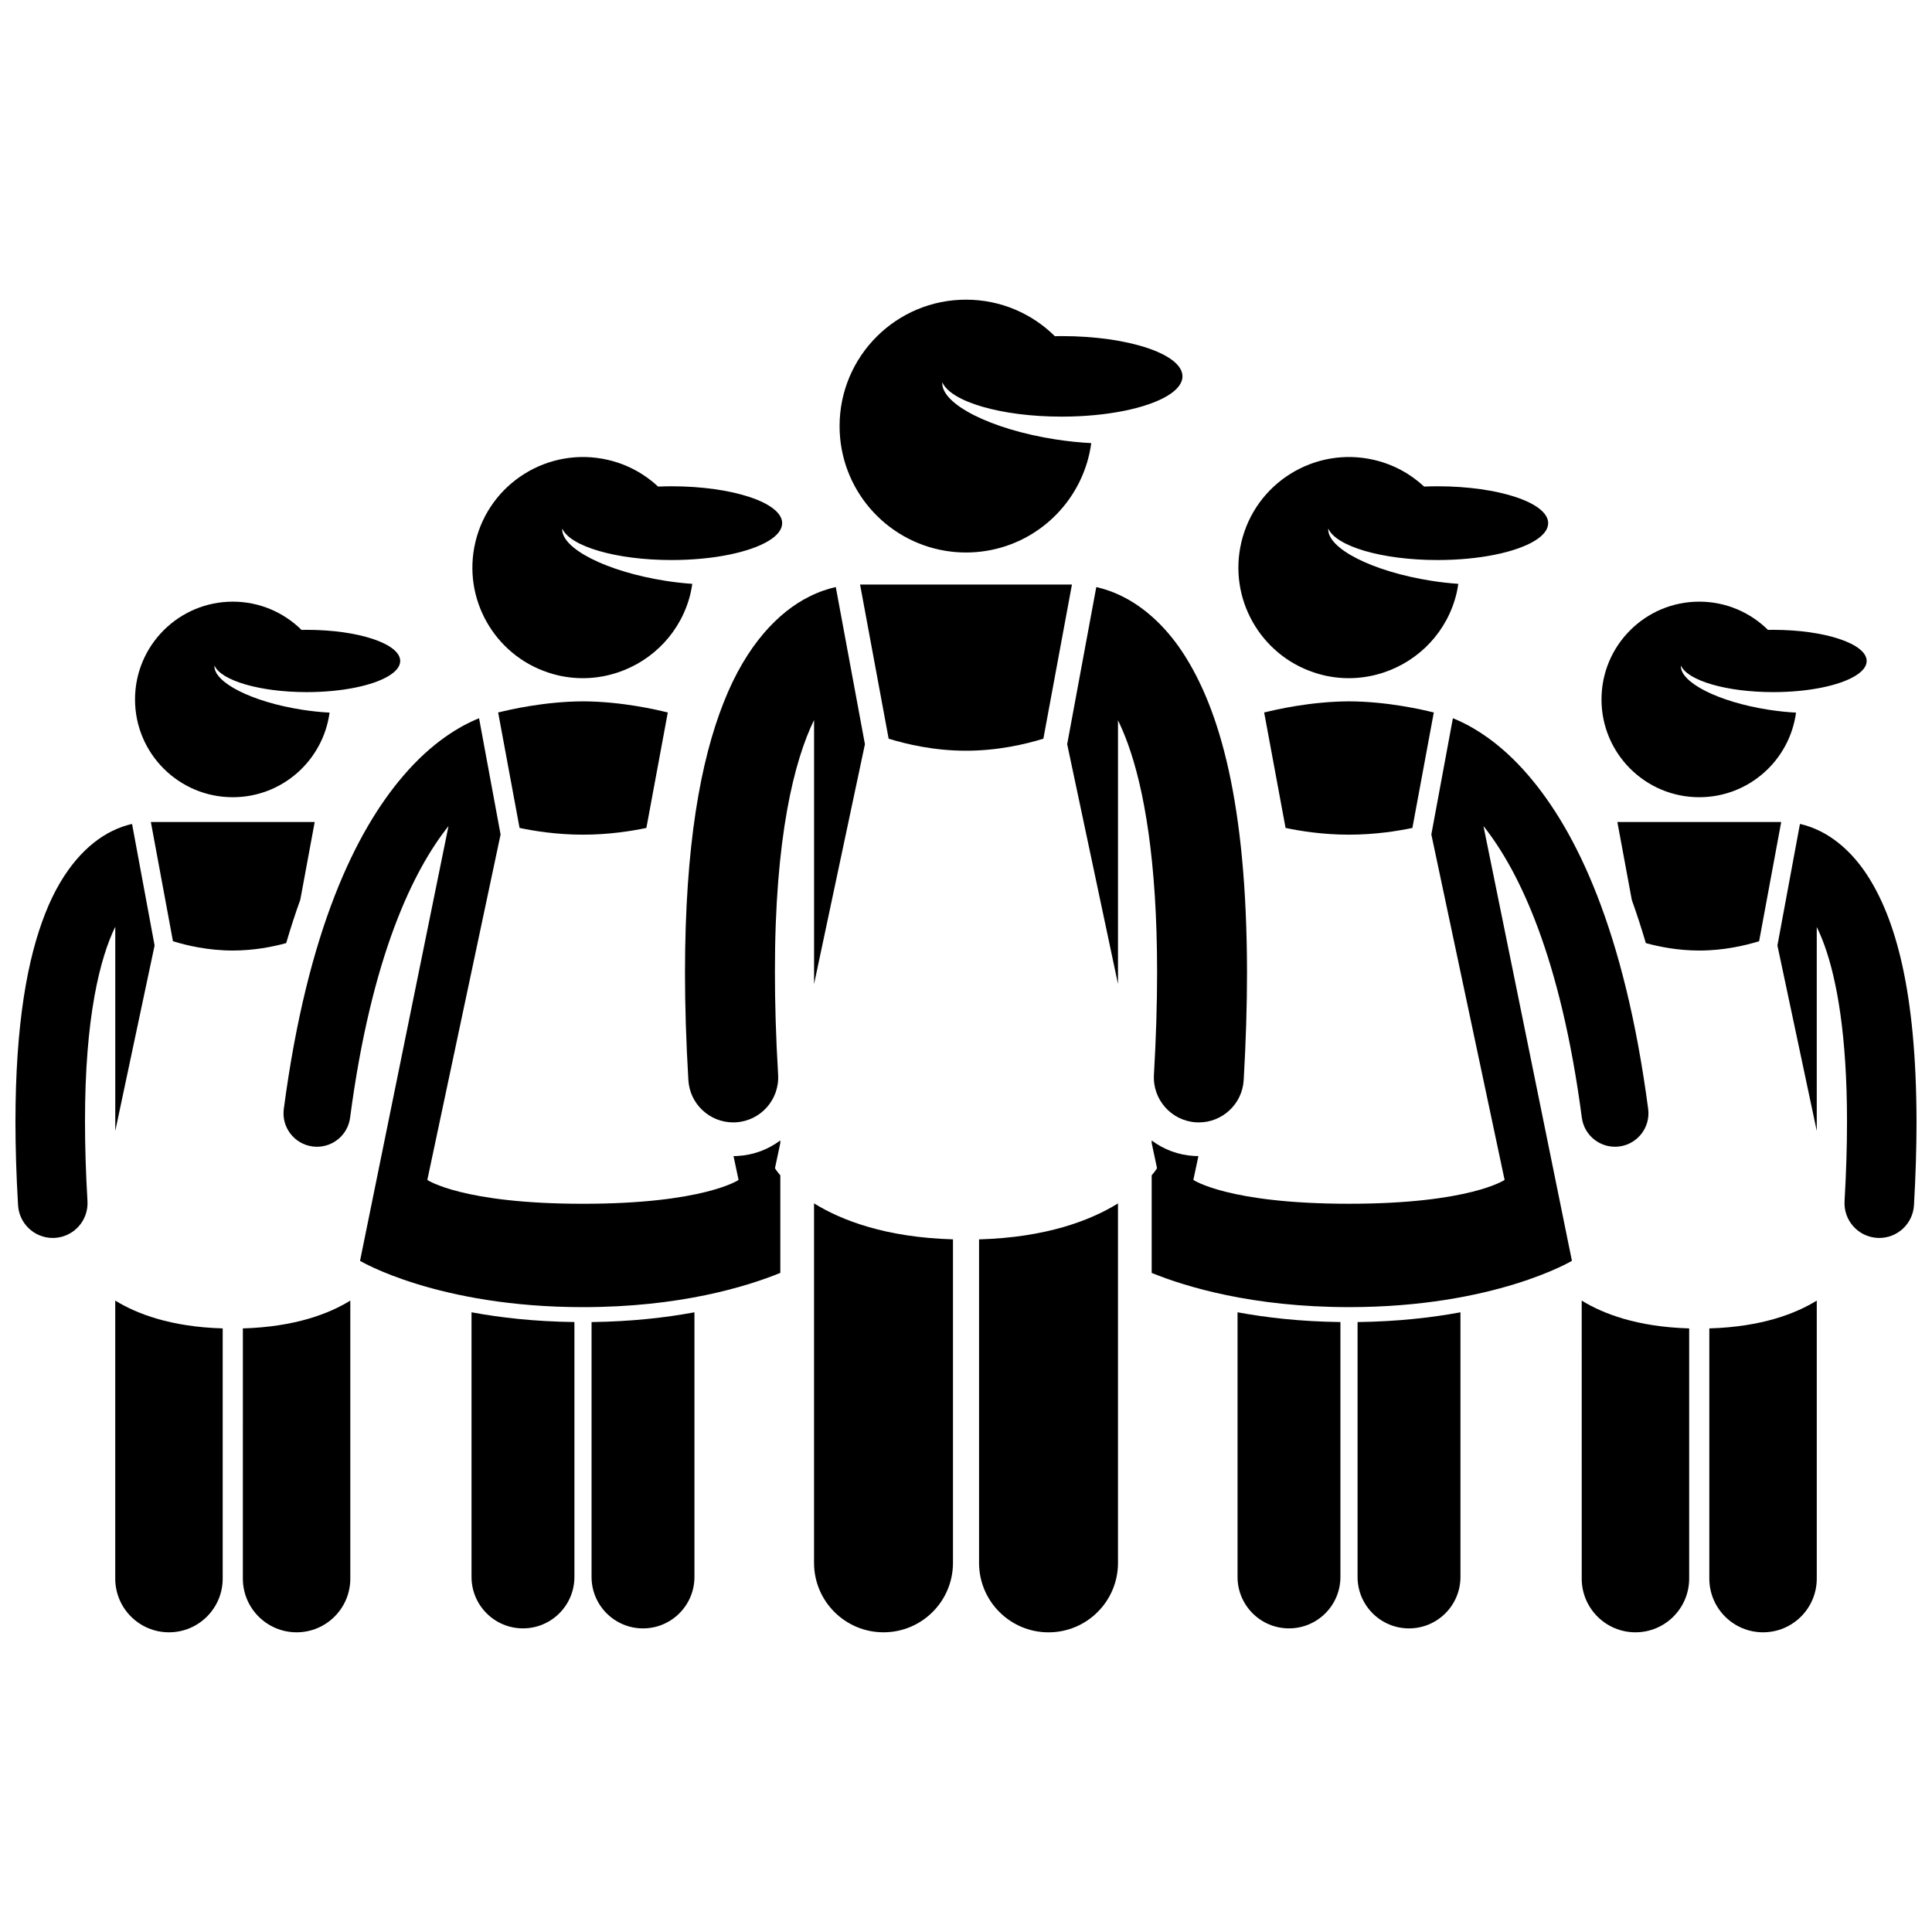
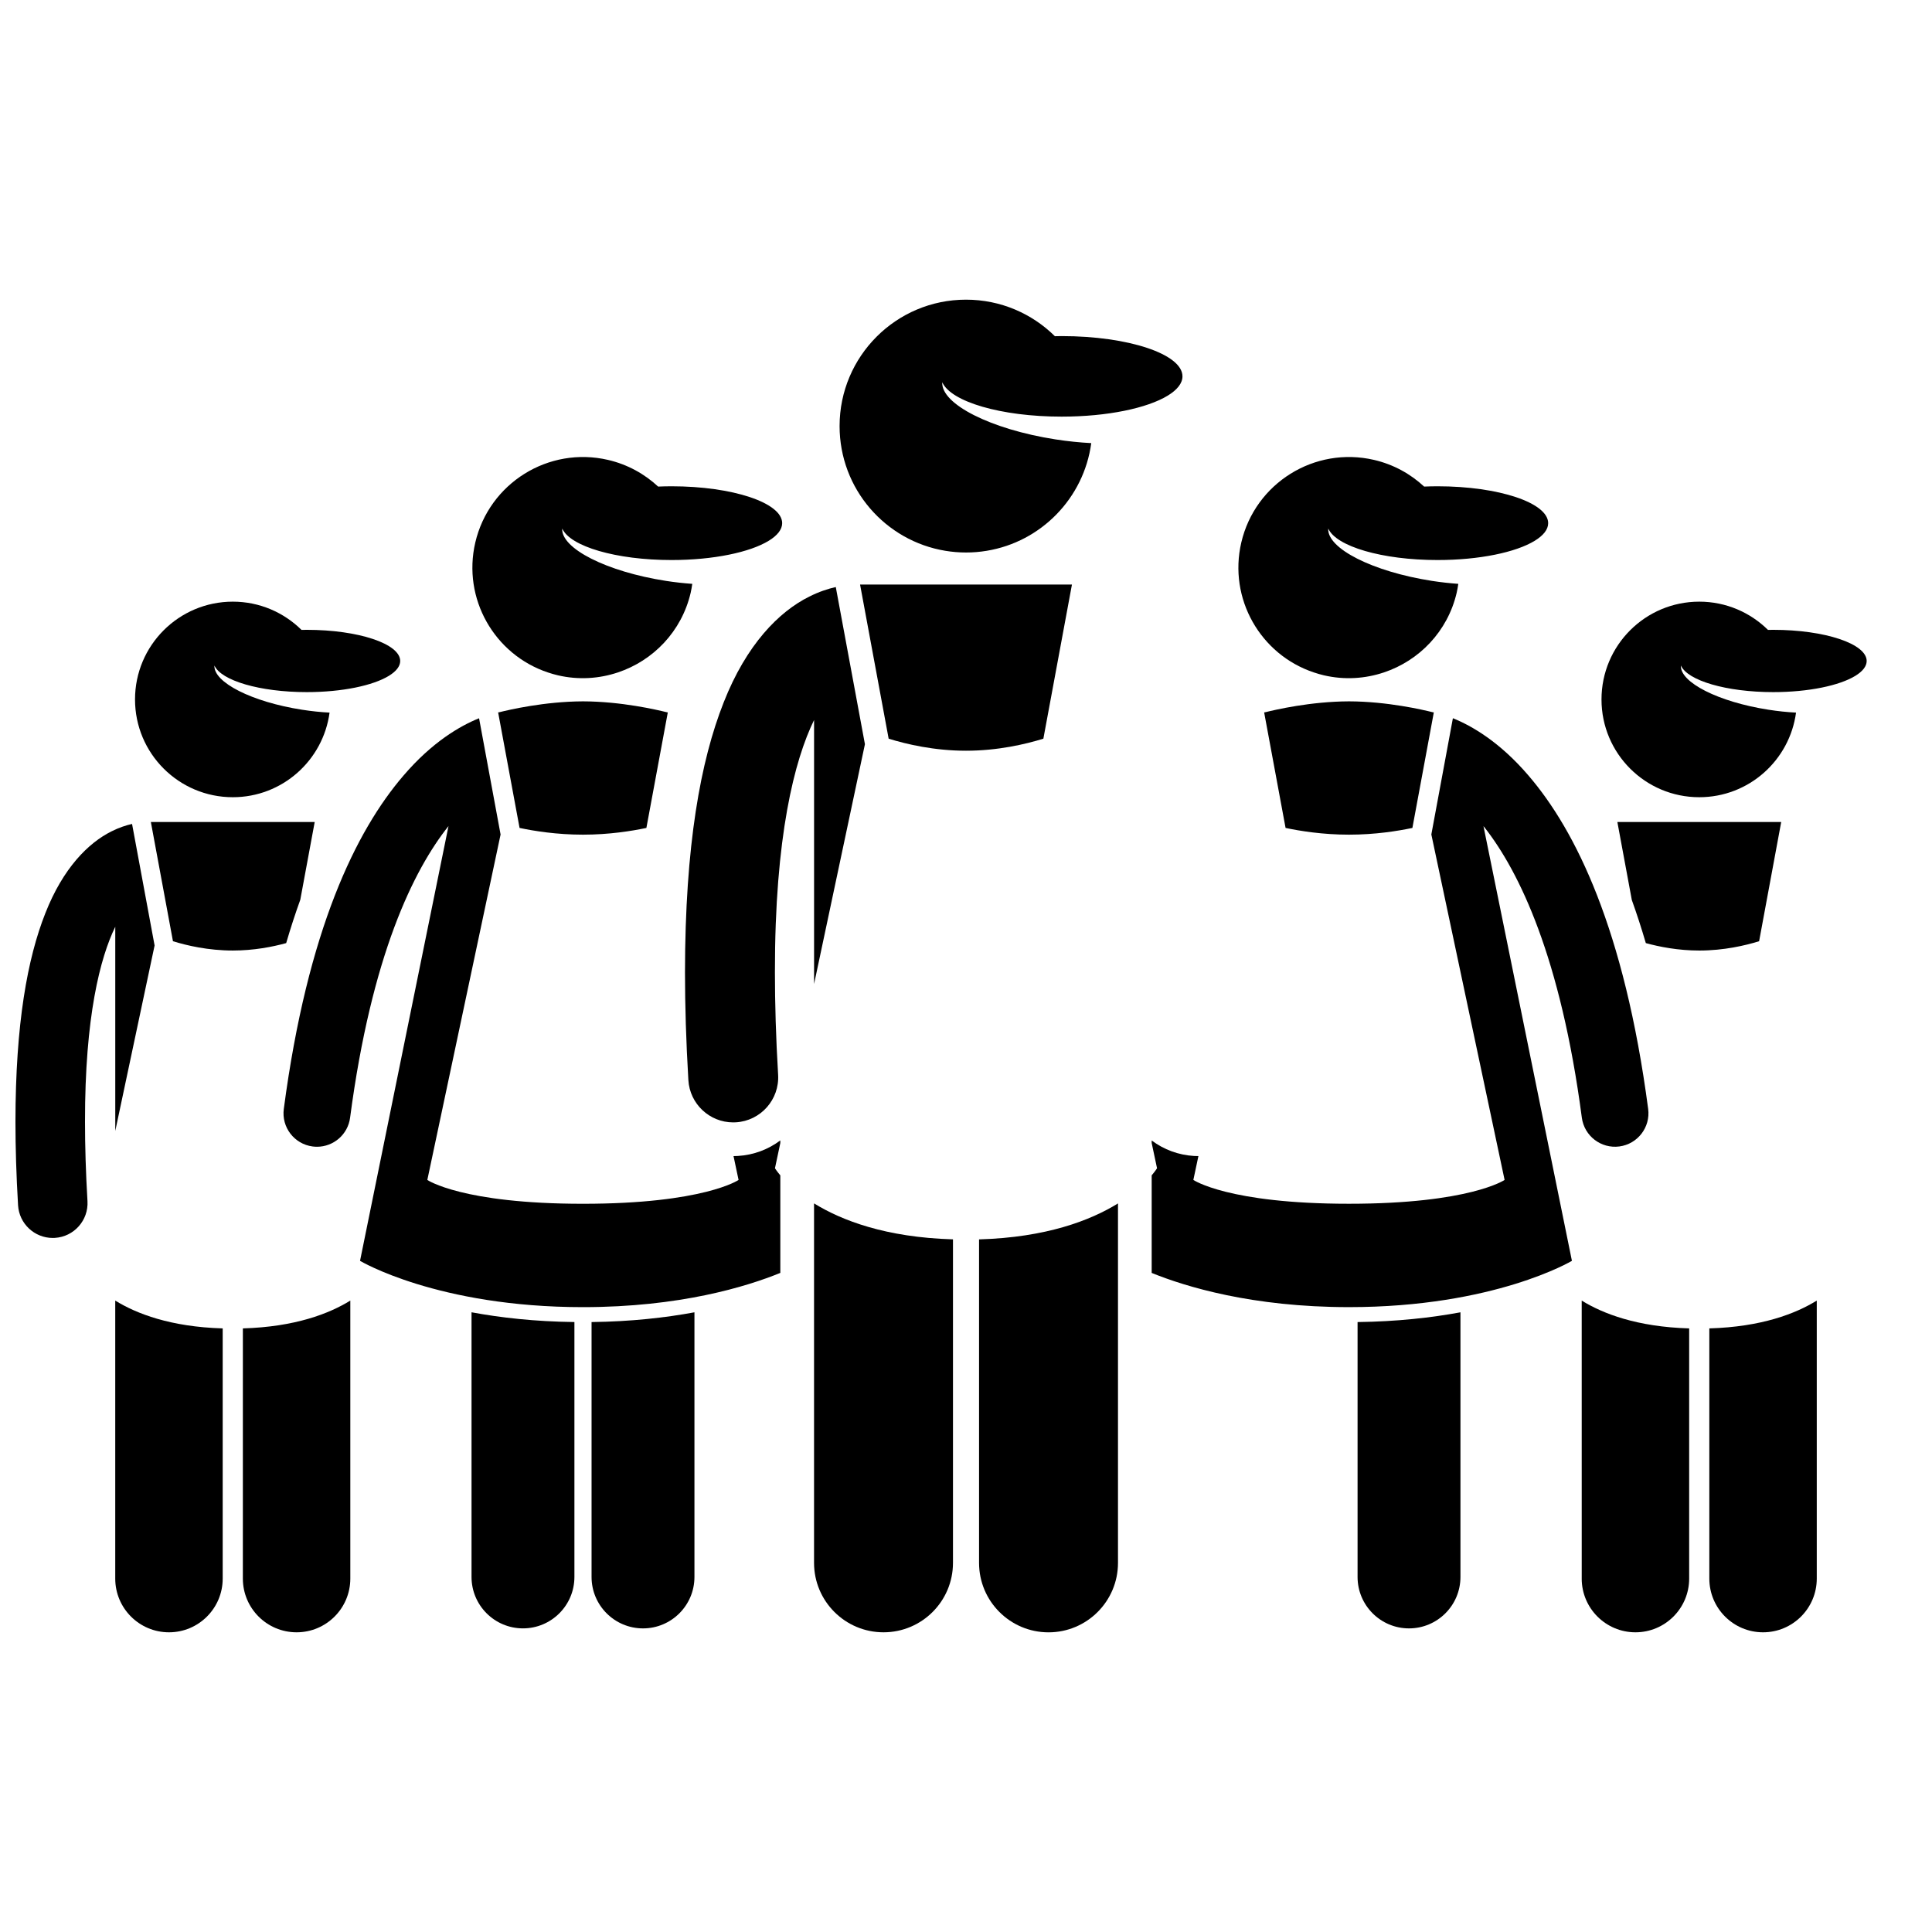
<svg xmlns="http://www.w3.org/2000/svg" width="800px" height="800px" version="1.1" viewBox="144 144 512 512">
  <defs>
    <clipPath id="b">
      <path d="m148.09 362h36.906v111h-36.906z" />
    </clipPath>
    <clipPath id="a">
-       <path d="m615 362h36.902v111h-36.902z" />
-     </clipPath>
+       </clipPath>
  </defs>
  <path d="m208.36 562.34c0 7.863 6.375 14.238 14.238 14.238 7.863 0 14.238-6.371 14.238-14.238v-73.672c-5.613 3.469-14.645 6.969-28.473 7.371z" />
  <g clip-path="url(#b)">
    <path d="m157.98 472.07c0.184 0 0.363-0.004 0.547-0.016 5.078-0.301 8.953-4.656 8.656-9.738-0.453-7.656-0.656-14.633-0.656-20.98-0.043-27.891 4.027-43.559 8.02-51.734v54.109l10.422-49.148-5.973-32.211c-1.617 0.363-3.465 0.969-5.434 1.961-6.191 3.07-12.871 9.793-17.547 21.699-4.731 11.949-7.906 29.234-7.922 55.324 0.004 6.746 0.219 14.078 0.691 22.062 0.289 4.894 4.352 8.672 9.195 8.672z" />
  </g>
  <path d="m174.54 562.34c0 7.863 6.379 14.238 14.238 14.238 7.863 0 14.238-6.371 14.238-14.238v-66.301c-13.828-0.402-22.859-3.902-28.477-7.371z" />
  <path d="m205.69 395.9c5.578 0 10.543-0.977 14.152-1.969 1.168-3.992 2.418-7.824 3.742-11.5l3.816-20.598h-43.422l5.856 31.598c3.652 1.137 9.336 2.469 15.855 2.469z" />
  <path d="m205.69 355.27c13.125 0 23.941-9.762 25.648-22.422-2.328-0.117-4.789-0.371-7.312-0.766-13.266-2.062-23.492-7.262-23.199-11.711 1.758 3.984 12.023 7.047 24.469 7.047 9.387 0 17.559-1.742 21.758-4.312 1.914-1.172 3.004-2.516 3.004-3.941 0-4.559-11.09-8.254-24.762-8.254-0.469 0-0.926 0.016-1.391 0.023-4.684-4.625-11.109-7.488-18.211-7.488-14.312 0-25.91 11.602-25.91 25.91-0.004 14.312 11.598 25.914 25.906 25.914z" />
  <path d="m580.16 393.93c3.613 0.992 8.578 1.973 14.168 1.973 6.519 0 12.199-1.336 15.855-2.469l5.856-31.598h-43.422l3.828 20.66c1.312 3.656 2.551 7.469 3.715 11.434z" />
  <path d="m596.99 562.34c0 7.863 6.375 14.238 14.234 14.238 7.863 0 14.238-6.371 14.238-14.238v-73.672c-5.613 3.469-14.645 6.969-28.473 7.371z" />
  <path d="m563.17 562.34c0 7.863 6.379 14.238 14.238 14.238 7.863 0 14.238-6.371 14.238-14.238v-66.301c-13.832-0.402-22.859-3.902-28.477-7.371l0.004 73.672z" />
  <g clip-path="url(#a)">
    <path d="m625.46 443.71v-54.051c0.684 1.398 1.371 3.008 2.051 4.879 3.242 8.996 5.977 23.754 5.965 46.797 0 6.352-0.207 13.328-0.648 20.988-0.297 5.078 3.578 9.438 8.66 9.73 0.184 0.012 0.363 0.016 0.543 0.016 4.844 0 8.902-3.781 9.191-8.68 0.461-7.984 0.676-15.312 0.676-22.059-0.047-34.758-5.594-53.992-13.168-65.562-3.781-5.738-8.207-9.422-12.297-11.461-1.965-0.992-3.812-1.598-5.426-1.961l-5.973 32.207z" />
  </g>
  <path d="m594.32 355.27c13.125 0 23.941-9.762 25.648-22.422-2.328-0.117-4.789-0.371-7.312-0.766-13.266-2.062-23.492-7.262-23.199-11.711 1.758 3.984 12.023 7.047 24.469 7.047 9.387 0 17.559-1.742 21.758-4.312 1.914-1.172 3.004-2.516 3.004-3.941 0-4.559-11.09-8.254-24.762-8.254-0.469 0-0.926 0.016-1.391 0.023-4.684-4.625-11.109-7.488-18.211-7.488-14.312 0-25.91 11.602-25.91 25.91-0.004 14.312 11.594 25.914 25.906 25.914z" />
  <path d="m268.96 491.77v70.133c0 7.531 6.102 13.633 13.633 13.633s13.633-6.102 13.633-13.633v-67.547c-10.504-0.129-19.609-1.164-27.266-2.586z" />
  <path d="m300.77 494.36v67.547c0 7.531 6.102 13.633 13.633 13.633 7.527 0 13.633-6.102 13.633-13.633v-70.133c-7.652 1.418-16.762 2.453-27.266 2.586z" />
  <path d="m307.75 322.2c9.336-3.121 16.895-10.84 19.289-21.129 0.18-0.781 0.305-1.566 0.422-2.344-2.262-0.164-4.598-0.414-7-0.789-15.703-2.445-27.812-8.598-27.465-13.867 2.078 4.719 14.238 8.344 28.969 8.344 11.117 0 20.789-2.062 25.758-5.106 2.266-1.387 3.559-2.977 3.559-4.668 0-5.398-13.125-9.773-29.316-9.773-1.203 0-2.387 0.031-3.555 0.078-3.617-3.359-8.113-5.867-13.266-7.066-15.762-3.668-31.516 6.137-35.191 21.898-3.457 14.855 5.051 29.695 19.238 34.426 0.867 0.289 1.75 0.551 2.66 0.762 5.477 1.273 10.934 0.895 15.898-0.766z" />
  <path d="m219.21 437.88c-0.641 4.852 2.769 9.305 7.625 9.945 0.395 0.051 0.785 0.078 1.168 0.078 4.383 0 8.191-3.242 8.777-7.703 5.68-43.098 16.848-65.684 26.078-77.285l-23.445 115.22s20.473 12.27 59.082 12.27c25.711 0 43.363-5.438 52.297-9.074v-25.852c-0.98-1.156-1.418-1.879-1.418-1.879l1.418-6.691v-0.688c-3.16 2.371-7.027 3.871-11.258 4.121-0.359 0.023-0.75 0.035-1.141 0.039l1.336 6.316s-9.203 6.316-41.242 6.316c-32.039 0-41.242-6.316-41.242-6.316l19.414-91.547-5.703-30.805c-5.004 2.012-12.43 6.289-20.062 15.227-12.469 14.523-25.398 40.676-31.684 88.309z" />
  <path d="m281.69 363.41c3.848 0.816 9.875 1.785 16.805 1.785 6.934 0 12.957-0.973 16.805-1.785l5.676-30.613c-0.129-0.023-0.27-0.051-0.379-0.07-2.512-0.621-11.898-2.832-22.094-2.863-10.203 0.035-19.582 2.242-22.102 2.863-0.109 0.02-0.254 0.047-0.387 0.07z" />
-   <path d="m471.96 491.77v70.133c0 7.531 6.106 13.633 13.633 13.633 7.531 0 13.633-6.102 13.633-13.633v-67.547c-10.504-0.129-19.605-1.164-27.266-2.586z" />
  <path d="m503.77 494.36v67.547c0 7.531 6.102 13.633 13.629 13.633s13.637-6.102 13.637-13.633v-70.133c-7.656 1.418-16.762 2.453-27.266 2.586z" />
  <path d="m510.75 322.2c9.336-3.121 16.895-10.84 19.289-21.129 0.184-0.781 0.305-1.566 0.426-2.344-2.262-0.164-4.598-0.414-7-0.789-15.703-2.445-27.816-8.598-27.465-13.867 2.078 4.719 14.238 8.344 28.969 8.344 11.117 0 20.789-2.062 25.754-5.106 2.269-1.387 3.559-2.977 3.559-4.668 0-5.398-13.125-9.773-29.312-9.773-1.207 0-2.387 0.031-3.559 0.078-3.617-3.359-8.113-5.867-13.266-7.066-15.766-3.668-31.52 6.137-35.191 21.898-3.461 14.855 5.051 29.695 19.238 34.426 0.867 0.289 1.75 0.551 2.656 0.762 5.477 1.273 10.934 0.895 15.902-0.766z" />
  <path d="m523.32 365.14 19.414 91.551s-9.203 6.316-41.242 6.316c-32.039 0-41.242-6.316-41.242-6.316l1.34-6.316c-0.383 0-0.77-0.012-1.152-0.031-4.109-0.242-7.984-1.672-11.23-4.106v0.672l1.418 6.688s-0.438 0.723-1.418 1.879v25.859c8.941 3.633 26.59 9.066 52.285 9.066 38.613 0 59.082-12.27 59.082-12.27l-23.438-115.2c0.105 0.137 0.215 0.258 0.324 0.398 9.156 11.703 20.137 34.293 25.742 76.867 0.645 4.852 5.094 8.266 9.949 7.625 4.852-0.641 8.266-5.094 7.629-9.945-6.289-47.637-19.219-73.789-31.684-88.312-7.633-8.941-15.062-13.215-20.066-15.23z" />
  <path d="m484.69 363.41c3.844 0.816 9.871 1.785 16.805 1.785s12.957-0.973 16.805-1.785l5.676-30.613c-0.133-0.023-0.27-0.051-0.379-0.07-2.516-0.621-11.898-2.832-22.098-2.863-10.203 0.035-19.578 2.242-22.098 2.863-0.109 0.02-0.258 0.047-0.387 0.07z" />
-   <path d="m440.28 404.77v-69.883c0.883 1.812 1.77 3.887 2.648 6.309 4.191 11.629 7.727 30.715 7.715 60.512 0 8.211-0.266 17.23-0.84 27.137-0.383 6.566 4.633 12.203 11.203 12.586 0.234 0.012 0.469 0.02 0.703 0.02 6.262 0 11.512-4.891 11.883-11.223 0.594-10.32 0.879-19.801 0.879-28.52-0.059-44.941-7.238-69.816-17.027-84.773-4.887-7.422-10.613-12.184-15.898-14.82-2.543-1.281-4.93-2.066-7.019-2.539l-7.715 41.645z" />
  <path d="m400 342.95c8.434 0 15.777-1.727 20.504-3.191l7.574-40.855h-56.152l7.574 40.855c4.723 1.465 12.066 3.191 20.5 3.191z" />
  <path d="m359.73 462.91v95.258c0 10.172 8.246 18.41 18.41 18.41 10.168 0 18.41-8.238 18.41-18.41v-85.727c-17.883-0.52-29.559-5.047-36.82-9.531z" />
  <path d="m325.53 401.7c0.004 8.723 0.281 18.203 0.895 28.531 0.371 6.328 5.621 11.215 11.883 11.215 0.234 0 0.469-0.008 0.707-0.02 6.566-0.387 11.578-6.023 11.195-12.594-0.59-9.902-0.848-18.918-0.848-27.133-0.051-36.066 5.207-56.324 10.375-66.891v69.961l13.477-63.547-7.723-41.652c-2.086 0.469-4.481 1.254-7.027 2.535-8.008 3.973-16.641 12.66-22.688 28.055-6.113 15.457-10.223 37.805-10.246 71.539z" />
  <path d="m403.46 472.45v85.727c0 10.172 8.246 18.41 18.41 18.41 10.168 0 18.41-8.238 18.41-18.41v-95.258c-7.266 4.484-18.938 9.012-36.82 9.531z" />
  <path d="m405.47 289.97c14.438-2.367 25.762-13.965 27.723-28.539-3.019-0.156-6.211-0.48-9.488-0.988-17.152-2.668-30.375-9.387-29.996-15.145 2.269 5.152 15.547 9.113 31.637 9.113 12.141 0 22.703-2.254 28.133-5.574 2.477-1.516 3.887-3.254 3.887-5.098 0-5.894-14.336-10.672-32.016-10.672-0.605 0-1.195 0.02-1.793 0.031-6.051-5.984-14.371-9.684-23.555-9.684-18.504 0-33.504 15-33.504 33.504 0 16.645 12.137 30.441 28.039 33.051 1.781 0.293 3.602 0.449 5.465 0.449 1.863 0.004 3.688-0.156 5.469-0.449z" />
</svg>